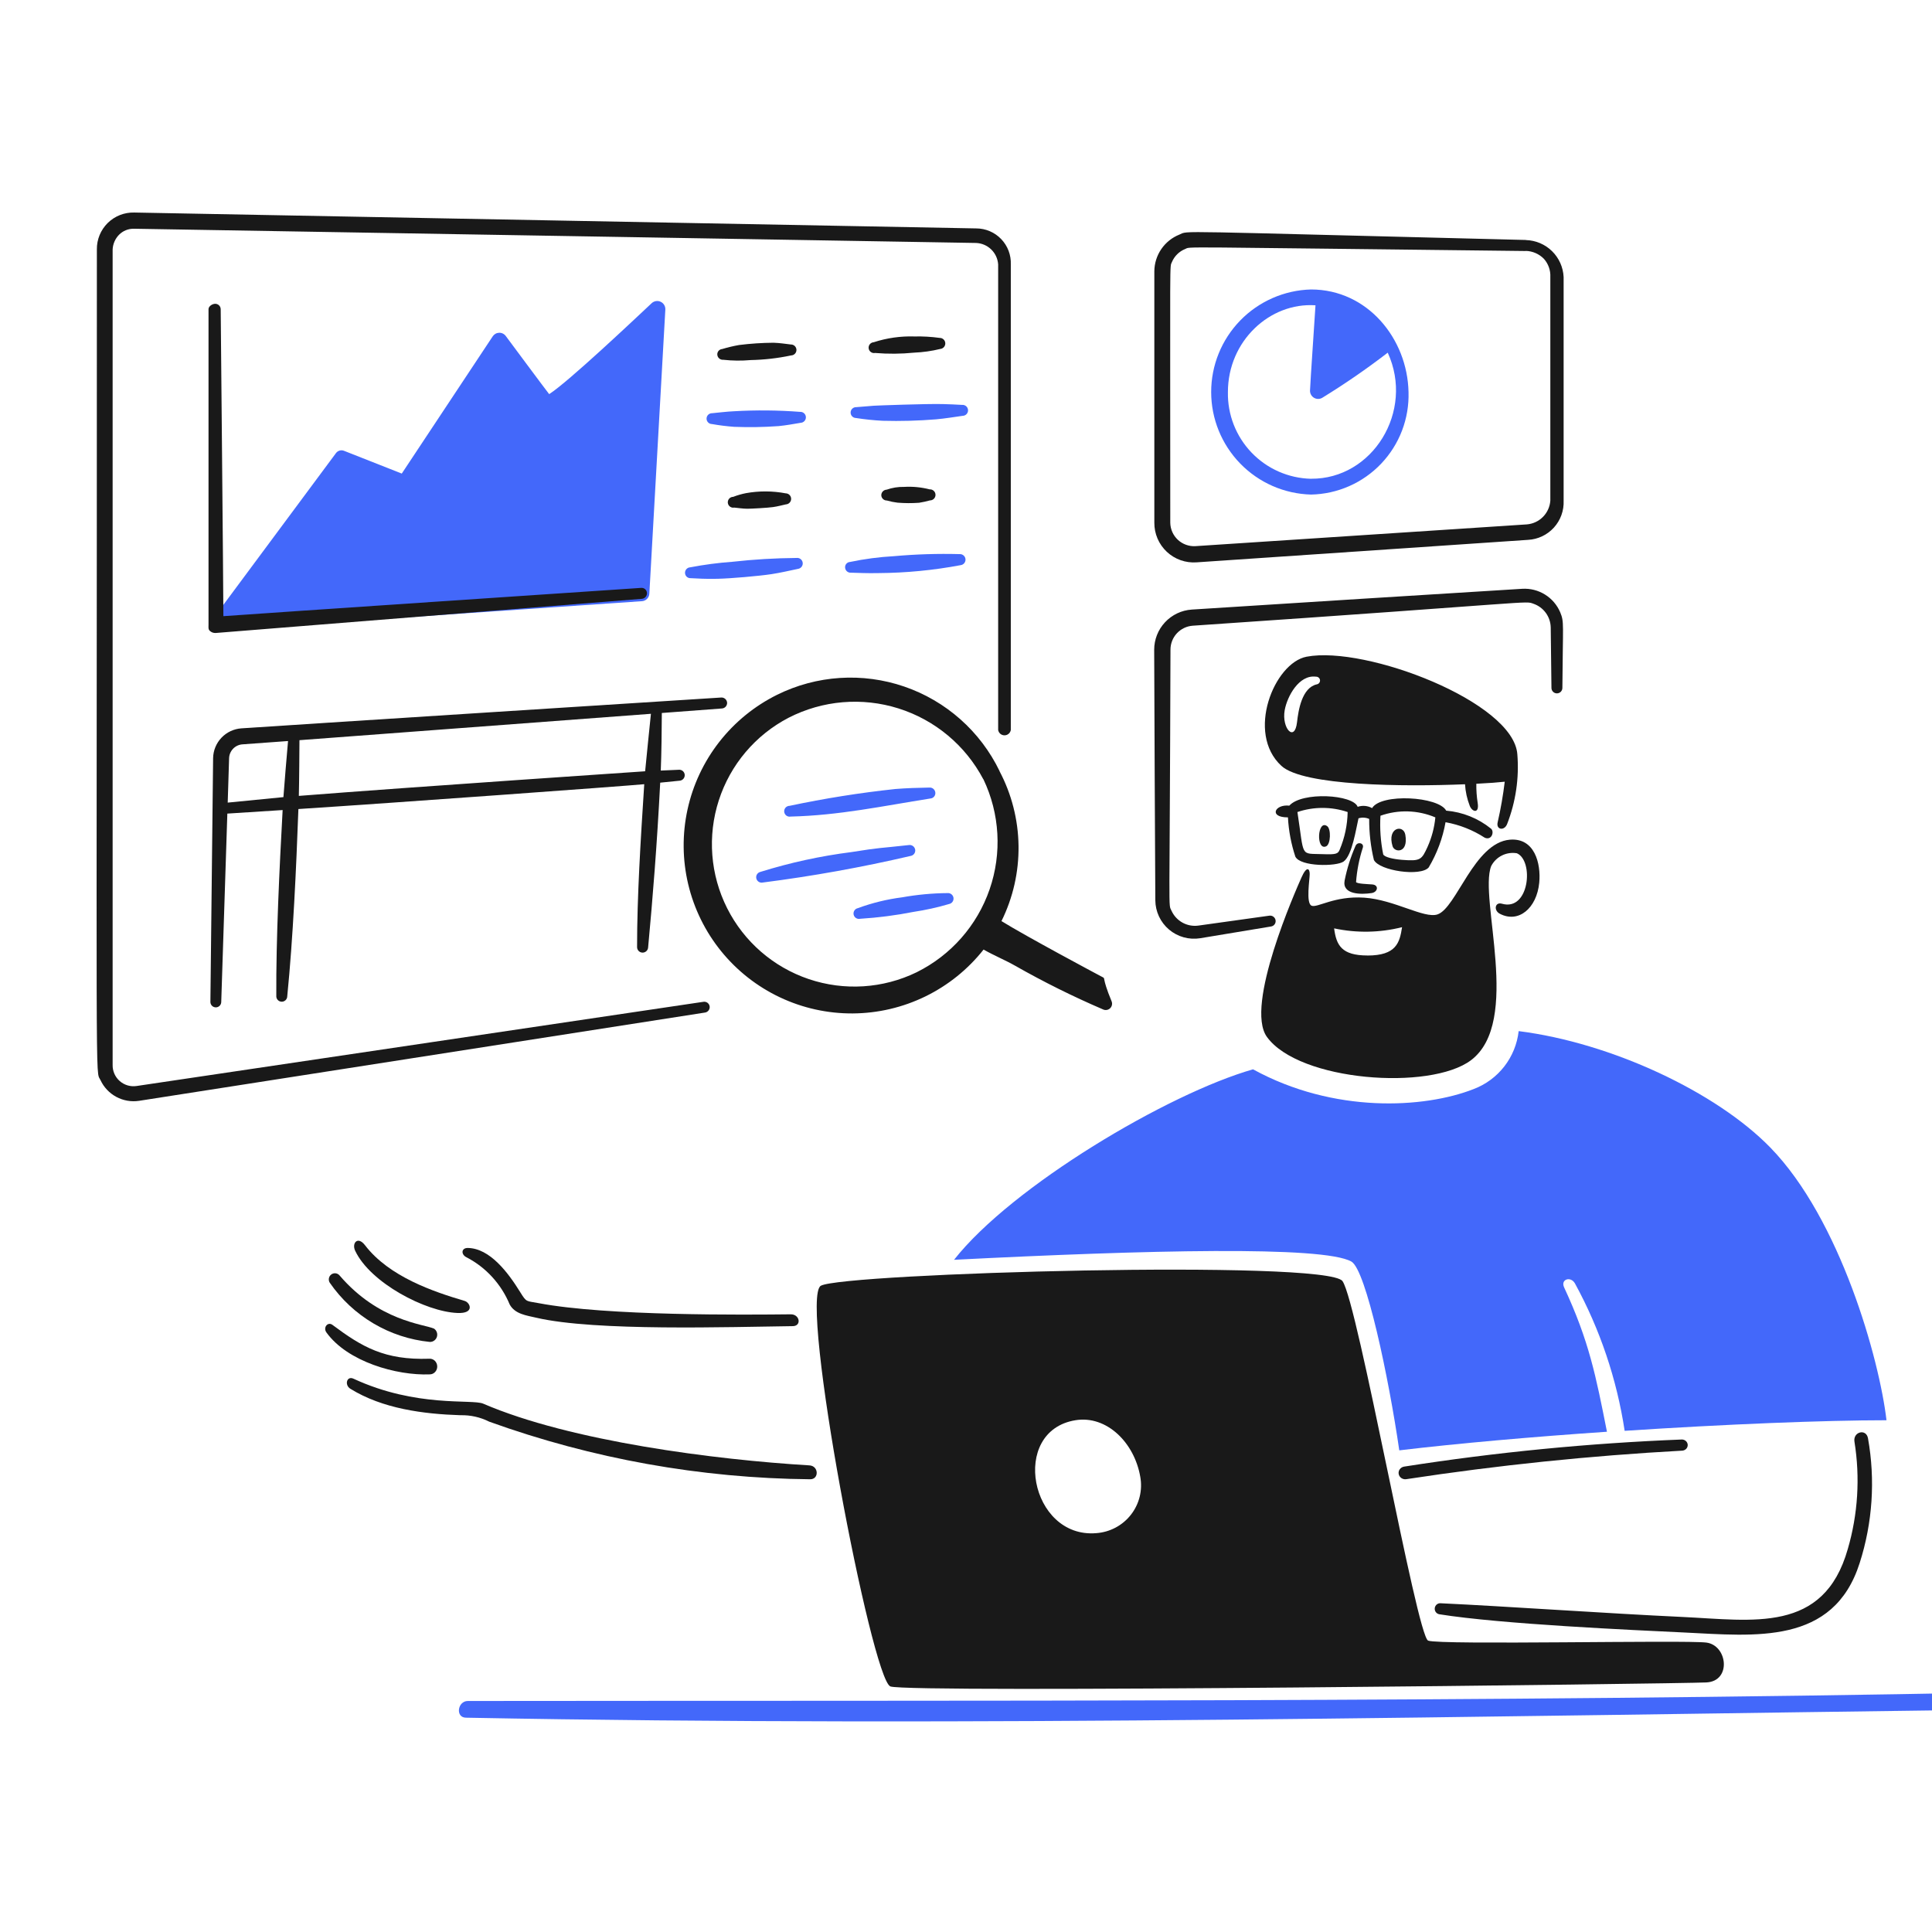
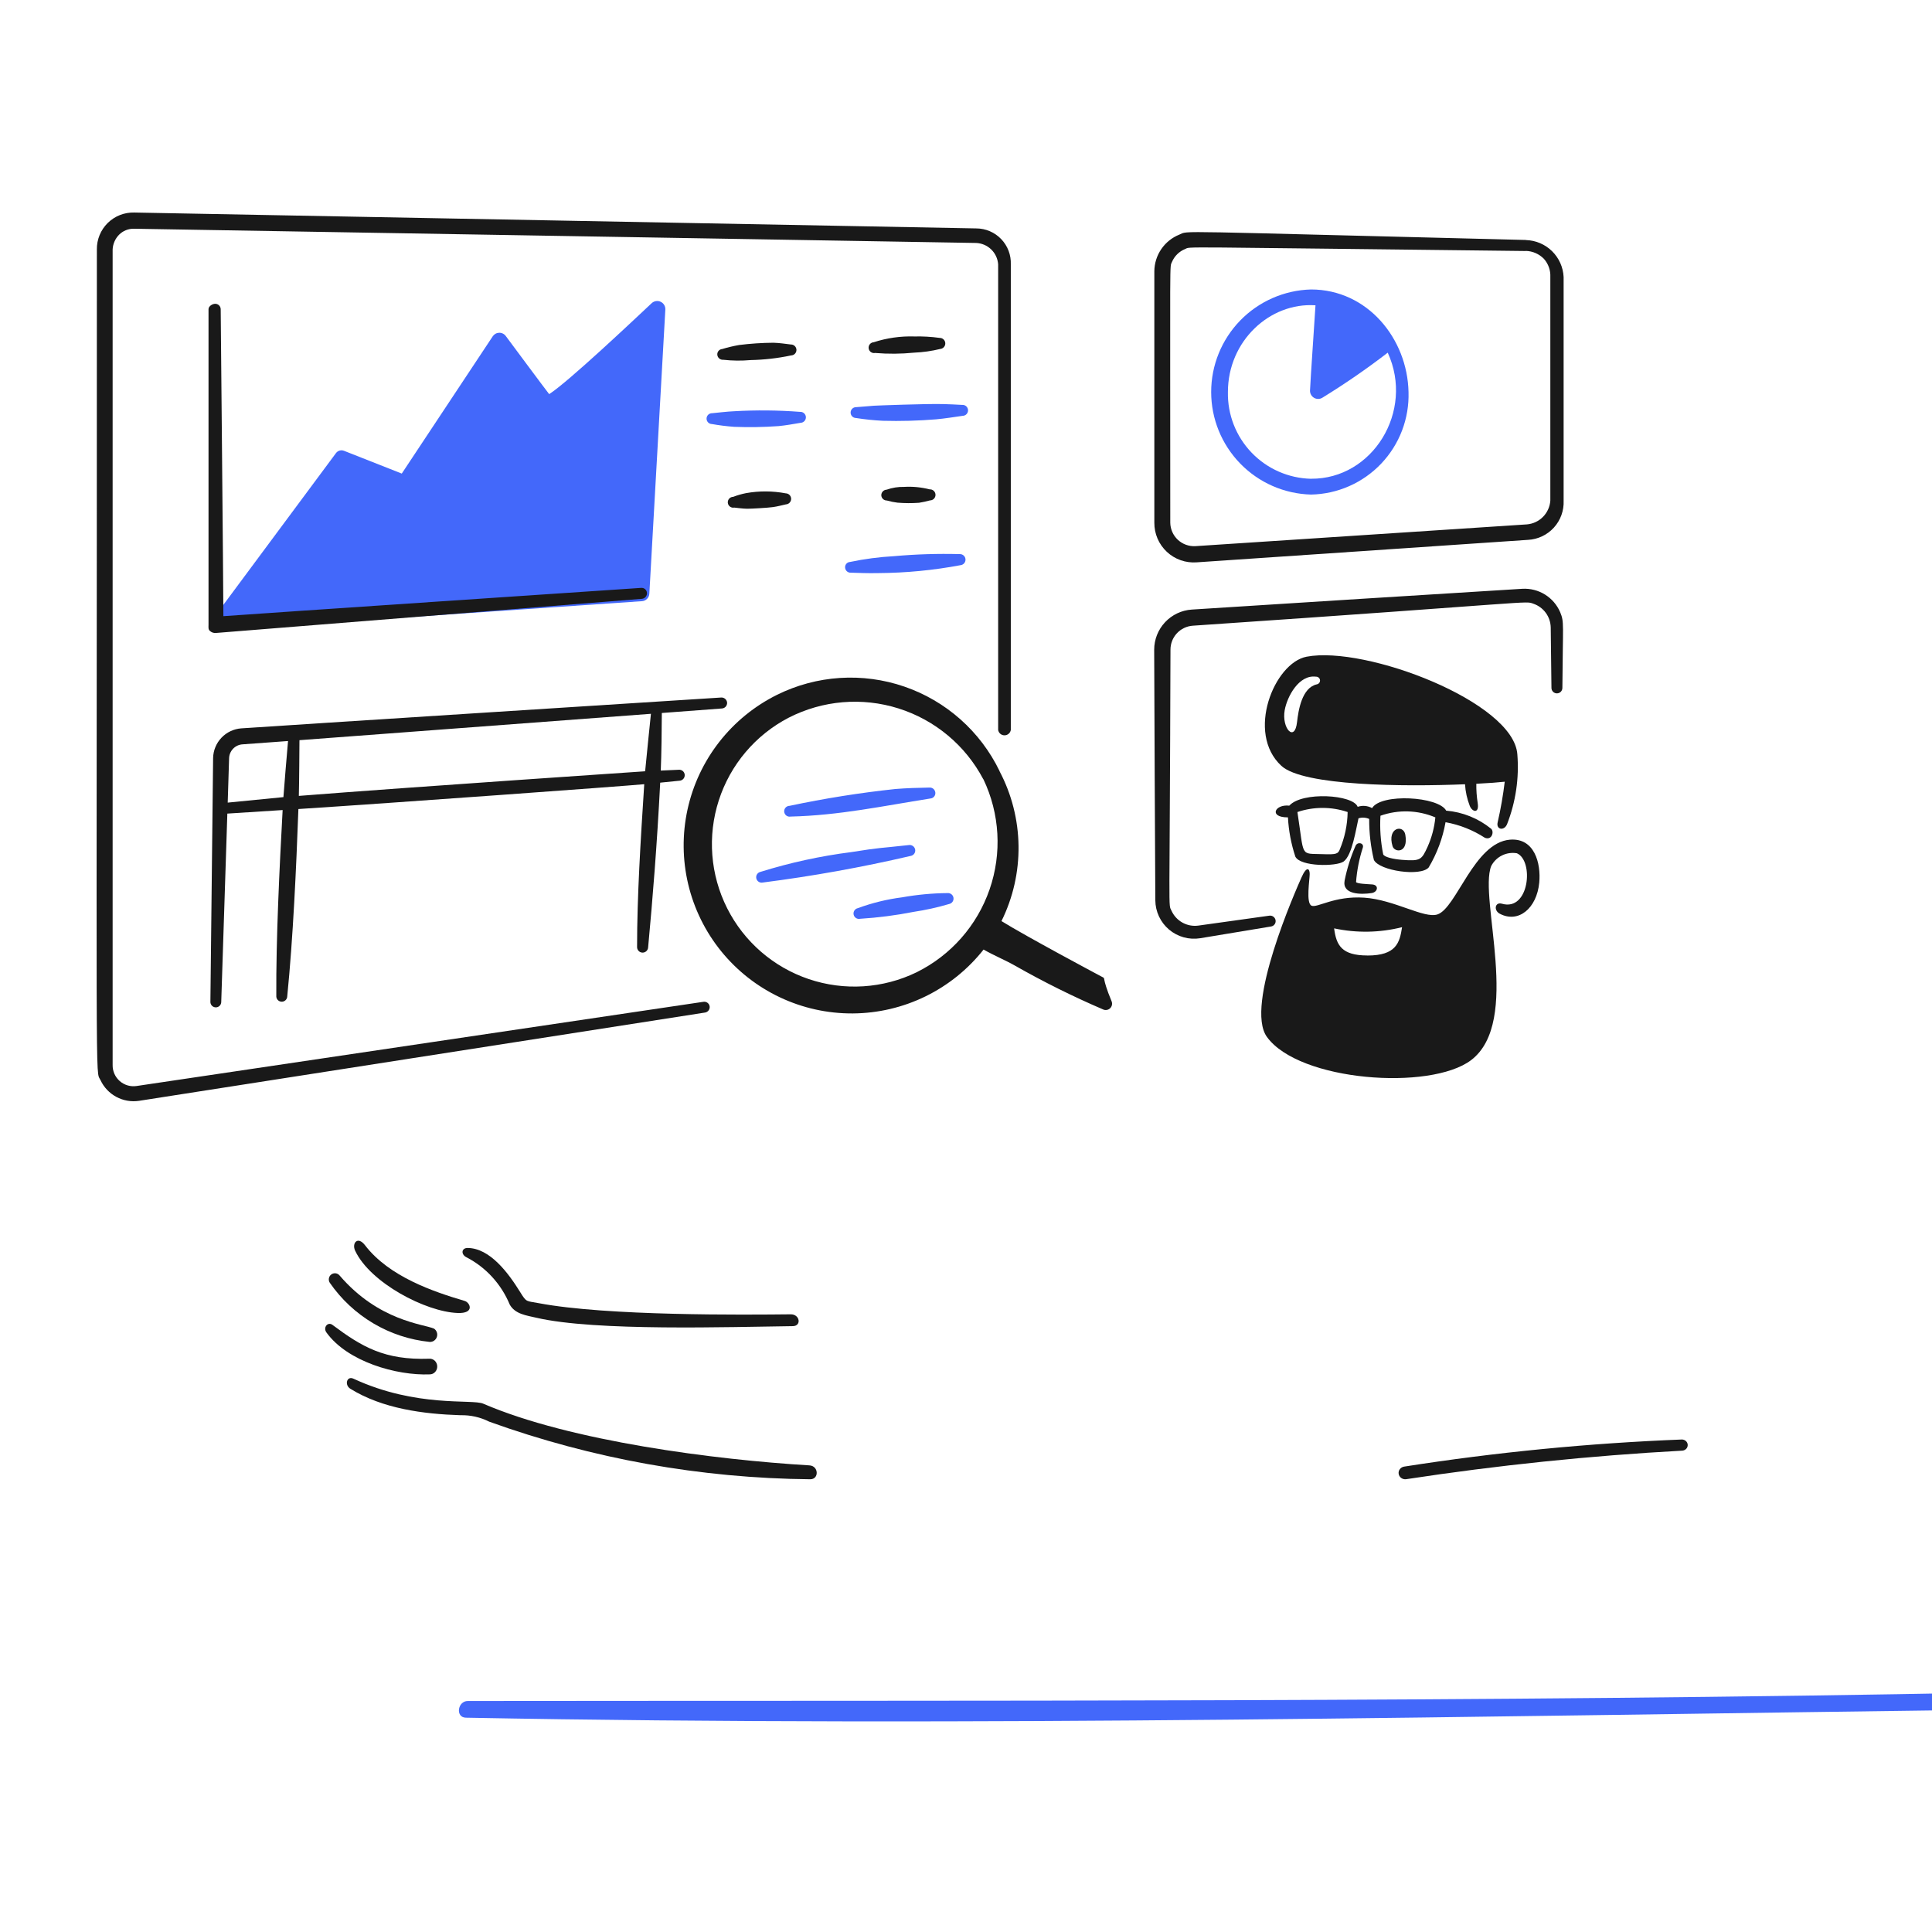
<svg xmlns="http://www.w3.org/2000/svg" width="500" height="500" viewBox="0 0 500 500" fill="none">
  <g clip-path="url(#clip0_825_19473)">
-     <path d="M246.907 326.034C296.729 323.507 342.374 322.363 349.733 326.487C353.524 328.618 359.421 356.621 362.131 375.35C377.434 373.524 396.665 371.844 415.878 370.535C413.025 356.125 411.265 347.097 404.792 333.175C403.811 331.065 406.497 330.213 407.59 332.14C414.076 344.01 418.432 356.924 420.46 370.297C446.472 368.59 472.137 367.558 488.222 367.558C486.395 351.821 476.277 315.557 458.14 296.962C444.158 282.628 417.035 269.872 393.03 266.852C392.656 270.178 391.373 273.336 389.321 275.981C387.269 278.625 384.528 280.654 381.399 281.843C368.574 286.881 345.166 288.205 324.285 276.738C302.255 283.021 261.885 306.988 246.907 326.034Z" fill="#4368FA" />
    <path d="M515.727 438.018C383.954 440.561 252.777 440.059 121.075 440.213C118.411 440.213 117.81 444.485 120.565 444.536C251.971 447.028 384.944 444.094 516.329 442.441C519.136 442.416 518.519 437.965 515.727 438.018Z" fill="#4368FA" />
    <path d="M338.149 169.953C329.771 171.548 322.382 189.705 331.625 198.206C337.284 203.412 363.346 203.632 379.146 202.965C379.259 204.883 379.674 206.773 380.375 208.564C381.005 210.158 382.89 210.663 382.421 207.788C382.165 206.151 382.048 204.495 382.071 202.838C385.268 202.681 387.794 202.489 389.425 202.306C388.999 205.847 388.386 209.363 387.588 212.84C387.146 214.745 389.302 215.101 390.033 213.283C392.275 207.535 393.182 201.358 392.687 195.214C391.734 181.669 353.453 167.035 338.149 169.953ZM340.787 177.107C336.933 177.981 336.022 183.79 335.672 186.896C335.069 192.211 331.654 188.491 332.474 183.816C333.1 180.293 336.135 174.553 340.562 175.124C340.819 175.111 341.071 175.195 341.267 175.359C341.463 175.524 341.588 175.757 341.617 176.01C341.646 176.263 341.576 176.518 341.421 176.722C341.267 176.926 341.04 177.063 340.787 177.107Z" fill="#191919" />
    <path d="M369.745 224.492C371.893 220.882 373.37 216.918 374.105 212.789C377.725 213.44 381.176 214.804 384.256 216.801C386.088 217.584 386.783 215.196 385.872 214.455C382.565 211.781 378.523 210.156 374.272 209.794C372.311 206.107 357.399 205.248 355.098 209.139C354.535 208.825 353.911 208.634 353.268 208.576C352.625 208.518 351.977 208.596 351.366 208.805C350.194 205.612 336.969 204.812 333.673 208.5C329.877 208.085 328.3 211.565 333.318 211.533C333.503 214.989 334.148 218.405 335.234 221.694C336.532 224.331 345.872 224.291 347.731 222.957C349.943 221.371 350.948 214.447 351.576 211.781C352.487 211.497 353.472 211.554 354.343 211.942C354.324 215.516 354.733 219.08 355.564 222.558C356.992 225.377 367.673 226.92 369.745 224.492ZM346.71 219.892C346.27 220.943 345.874 221.194 342.334 221.055C336.352 220.823 337.605 222.109 335.772 210.153C339.986 208.733 344.555 208.733 348.768 210.153C348.711 213.499 348.012 216.805 346.71 219.892ZM357.97 221.103C357.303 217.816 357.064 214.458 357.262 211.11C361.882 209.473 366.956 209.627 371.467 211.541C371.215 214.17 370.535 216.742 369.454 219.157C367.924 222.481 367.671 222.917 362.845 222.526C360.527 222.339 358.296 221.828 357.97 221.106V221.103Z" fill="#191919" />
    <path d="M360.397 219.008C360.914 220.688 364.542 220.885 363.696 216.03C363.213 213.268 358.897 214.135 360.397 219.008Z" fill="#191919" />
    <path d="M390.752 217.31C381.496 218.085 376.928 235.029 372.011 236.652C368.574 237.788 360.867 232.847 353.078 232.316C345.289 231.784 340.853 235.072 339.4 234.378C337.946 233.684 338.949 227.61 338.949 226.192C338.949 224.775 338.176 224 336.804 227.126C335.431 230.253 322.048 260.265 327.87 268.34C336.19 279.879 370.147 282.322 380.688 274.385C393.904 264.433 382.658 232.472 385.913 224.146C386.525 222.956 387.501 221.992 388.7 221.394C389.898 220.797 391.256 220.598 392.575 220.825C397.027 222.753 395.804 235.944 388.688 233.879C386.899 233.363 386.494 235.609 388.147 236.476C392.98 239.017 397.724 235.056 398.357 228.417C398.829 223.39 397.122 216.778 390.752 217.31ZM353.899 247.278C347.191 247.278 345.835 244.619 345.27 240.259C351.077 241.506 357.093 241.401 362.852 239.953C362.239 243.938 361.388 247.289 353.899 247.289V247.278Z" fill="#191919" />
    <path d="M350.8 218.936C349.54 221.811 348.597 224.812 347.986 227.887C347.31 231.535 352.21 231.546 354.972 231.125C356.615 230.876 356.916 229.02 355.117 228.89C353.794 228.792 351.194 228.727 350.947 228.274C351.174 225.248 351.761 222.259 352.698 219.37C353.079 218.176 351.32 217.71 350.8 218.936Z" fill="#191919" />
-     <path d="M343.212 219.026C344.405 218.47 344.499 214.545 343.48 213.813C340.907 211.946 340.548 220.253 343.212 219.026Z" fill="#191919" />
    <path d="M209.485 379.239C185.24 377.79 147.686 373.026 125.062 363.271C122.153 362.014 107.781 364.372 91.464 356.799C89.757 356.01 89.079 358.424 90.675 359.413C99.013 364.572 109.546 365.947 119.164 366.258C121.749 366.191 124.31 366.766 126.621 367.931C153.278 377.532 181.351 382.569 209.669 382.833C211.995 382.866 211.922 379.387 209.485 379.239Z" fill="#191919" />
-     <path d="M483.434 372.224C482.964 369.627 479.501 370.543 479.935 373.125C481.425 382.395 480.834 391.885 478.205 400.892C471.978 422.837 453.654 419.316 435.312 418.462C416.061 417.567 389.548 415.701 372.914 414.926C372.547 414.877 372.175 414.975 371.878 415.199C371.581 415.422 371.382 415.755 371.323 416.125C371.265 416.495 371.352 416.873 371.565 417.179C371.778 417.486 372.102 417.696 372.466 417.765C388.468 420.335 422.65 421.856 435.968 422.494C454.182 423.37 474.501 425.826 481.283 404.501C484.62 394.086 485.359 382.998 483.434 372.224Z" fill="#191919" />
    <path d="M363.969 382.807C387.638 379.197 411.482 376.733 435.409 375.424C435.796 375.39 436.154 375.215 436.409 374.934C436.664 374.653 436.796 374.288 436.777 373.916C436.758 373.544 436.59 373.194 436.307 372.938C436.025 372.683 435.651 372.542 435.262 372.544C411.171 373.493 387.162 375.836 363.366 379.56C362.917 379.638 362.519 379.884 362.259 380.243C361.999 380.603 361.898 381.047 361.98 381.477C362.061 381.908 362.317 382.29 362.692 382.539C363.067 382.788 363.53 382.885 363.979 382.807H363.969Z" fill="#191919" />
    <path d="M111.24 355.685C111.499 355.683 111.755 355.626 111.993 355.518C112.231 355.409 112.445 355.252 112.624 355.054C112.802 354.857 112.941 354.624 113.032 354.369C113.123 354.113 113.164 353.842 113.153 353.57C113.141 353.297 113.078 353.03 112.966 352.785C112.855 352.539 112.697 352.319 112.503 352.139C112.308 351.959 112.082 351.821 111.836 351.735C111.59 351.649 111.33 351.616 111.072 351.638C99.507 352.027 93.671 348.576 86.038 342.878C84.829 341.977 83.546 343.566 84.481 344.843C89.914 352.391 102.591 356.039 111.24 355.685Z" fill="#191919" />
    <path d="M131.924 337.631C133.308 340.094 136.211 340.427 138.795 341.027C154.057 344.586 188.982 343.398 205.182 343.204C207.484 343.175 207.019 340.122 204.652 340.144C192.825 340.267 157.128 340.612 139.416 337.258C136.146 336.629 136.315 337.126 134.646 334.431C131.492 329.323 126.79 323.076 121.086 322.972C119.383 322.941 119.249 324.625 120.7 325.372C125.739 327.965 129.717 332.31 131.924 337.631Z" fill="#191919" />
    <path d="M120.265 336.682C112.177 334.289 100.747 330.449 94.46 322.261C92.581 319.805 90.984 321.715 91.917 323.695C95.832 332.006 110.166 339.483 118.395 339.798C122.946 339.991 121.68 337.099 120.265 336.682Z" fill="#191919" />
    <path d="M87.892 330.1C87.636 329.786 87.27 329.582 86.87 329.531C86.469 329.481 86.065 329.587 85.74 329.827C85.414 330.068 85.192 330.425 85.12 330.825C85.048 331.225 85.13 331.638 85.351 331.979C88.312 336.261 92.159 339.847 96.625 342.49C101.091 345.133 106.072 346.77 111.226 347.289C111.631 347.303 112.031 347.184 112.363 346.948C112.695 346.712 112.942 346.374 113.066 345.984C113.19 345.594 113.184 345.174 113.049 344.788C112.914 344.402 112.658 344.07 112.319 343.844C109.594 342.661 98.012 341.9 87.892 330.1Z" fill="#191919" />
-     <path d="M441.609 425.098C436.127 424.39 372.54 425.788 369.595 424.59C366.651 423.392 351.42 337.217 347.441 331.555C343.462 325.893 218.127 329.485 212.428 332.754C206.729 336.022 225.55 434.455 230.426 436.446C234.775 438.219 435.074 435.756 441.618 435.413C448.162 435.069 447.09 425.807 441.609 425.098ZM283.698 396.779C266.598 398.193 261.238 370.323 278.326 367.553C286.437 366.236 293.584 373.382 295.099 382.183C295.414 383.898 295.362 385.66 294.945 387.353C294.529 389.047 293.757 390.634 292.681 392.011C291.605 393.389 290.249 394.525 288.701 395.347C287.153 396.168 285.449 396.656 283.698 396.779Z" fill="#191919" />
    <path d="M168.636 78.48C164.282 82.558 147.123 98.791 142.126 102.001C141.424 101.148 130.902 86.971 130.902 86.971C130.707 86.7 130.448 86.481 130.149 86.332C129.85 86.184 129.52 86.111 129.186 86.118C128.852 86.126 128.525 86.215 128.234 86.377C127.942 86.54 127.694 86.77 127.511 87.05L103.976 122.56L89.076 116.686C88.707 116.528 88.294 116.5 87.906 116.606C87.519 116.713 87.178 116.948 86.942 117.273L54.584 160.871C54.421 161.088 54.324 161.347 54.304 161.618C54.284 161.889 54.342 162.16 54.471 162.398C54.6 162.637 54.795 162.834 55.033 162.965C55.27 163.096 55.541 163.157 55.811 163.139L166.152 155.586C166.648 155.551 167.114 155.337 167.463 154.983C167.812 154.629 168.02 154.16 168.049 153.664L172.187 80.138C172.214 79.715 172.113 79.295 171.898 78.93C171.682 78.566 171.361 78.276 170.977 78.097C170.594 77.918 170.165 77.858 169.747 77.927C169.329 77.995 168.942 78.188 168.636 78.48Z" fill="#4368FA" />
    <path d="M182.06 259.265L35.384 281.051C34.604 281.174 33.807 281.125 33.048 280.906C32.29 280.687 31.588 280.305 30.994 279.785C30.399 279.266 29.926 278.622 29.608 277.9C29.289 277.178 29.133 276.394 29.15 275.605V64.534C29.225 63.109 29.819 61.761 30.819 60.744C31.322 60.239 31.922 59.842 32.583 59.576C33.244 59.31 33.952 59.181 34.664 59.196C57.995 59.596 240.848 62.692 252.621 62.879C254.089 62.939 255.483 63.539 256.535 64.564C257.587 65.589 258.223 66.966 258.322 68.432V188.919C258.388 189.306 258.588 189.657 258.887 189.91C259.187 190.163 259.567 190.301 259.959 190.301C260.351 190.301 260.73 190.163 261.03 189.91C261.33 189.657 261.53 189.306 261.596 188.919V68.432C261.643 67.228 261.447 66.028 261.02 64.901C260.593 63.775 259.943 62.746 259.109 61.877C258.276 61.007 257.276 60.314 256.169 59.84C255.062 59.365 253.87 59.118 252.666 59.114C240.918 58.88 58.068 55.431 34.734 55.003C33.467 54.97 32.207 55.194 31.028 55.659C29.849 56.125 28.777 56.824 27.875 57.713C26.972 58.603 26.259 59.666 25.777 60.838C25.295 62.01 25.054 63.267 25.07 64.534C25.07 290.463 24.62 276.503 26.005 279.529C26.865 281.379 28.3 282.901 30.096 283.868C31.892 284.836 33.953 285.196 35.971 284.895L182.488 262.043C182.852 261.979 183.177 261.776 183.395 261.477C183.613 261.179 183.707 260.808 183.657 260.441C183.601 260.074 183.401 259.743 183.102 259.523C182.802 259.302 182.428 259.209 182.06 259.265ZM328.523 236.974L310.102 239.546C308.689 239.732 307.254 239.459 306.009 238.766C304.764 238.074 303.775 237 303.187 235.702C302.299 233.674 302.72 239.272 302.918 168.124C302.918 166.554 303.512 165.041 304.583 163.892C305.654 162.743 307.12 162.042 308.687 161.932C398.479 155.829 394.504 155.415 396.842 156.246C398.134 156.686 399.258 157.515 400.06 158.619C400.863 159.722 401.305 161.047 401.327 162.412L401.514 178.029C401.514 178.405 401.663 178.764 401.928 179.03C402.193 179.295 402.553 179.444 402.929 179.444C403.304 179.444 403.664 179.295 403.929 179.03C404.194 178.764 404.343 178.405 404.343 178.029C404.458 161.224 404.848 161.041 403.782 158.46C402.972 156.558 401.593 154.952 399.835 153.864C398.077 152.776 396.025 152.257 393.961 152.38C385.899 152.862 319.42 157.027 308.421 157.758C305.786 157.936 303.318 159.106 301.514 161.034C299.71 162.962 298.705 165.503 298.702 168.143C298.73 177.141 298.936 226.318 298.997 232.992C299.007 234.436 299.329 235.862 299.942 237.171C300.554 238.479 301.443 239.64 302.546 240.573C303.649 241.506 304.941 242.189 306.334 242.575C307.726 242.962 309.185 243.043 310.612 242.813L328.951 239.773C329.318 239.715 329.648 239.514 329.867 239.214C330.086 238.914 330.177 238.538 330.12 238.171C330.063 237.802 329.864 237.47 329.566 237.247C329.267 237.023 328.893 236.925 328.523 236.974ZM394.92 62.105C301.153 59.799 307.845 59.631 305.215 60.716C303.322 61.475 301.698 62.778 300.546 64.46C299.394 66.142 298.766 68.128 298.742 70.167V135.282C298.731 136.69 299.012 138.085 299.566 139.379C300.121 140.673 300.937 141.838 301.964 142.801C302.991 143.764 304.206 144.504 305.533 144.974C306.86 145.445 308.27 145.635 309.674 145.534L395.453 139.714C398.016 139.58 400.423 138.439 402.148 136.539C403.873 134.639 404.777 132.134 404.664 129.57V71.689C404.544 69.161 403.473 66.772 401.666 64.999C399.86 63.226 397.45 62.202 394.92 62.13V62.105ZM394.892 64.934C396.658 64.987 398.335 65.724 399.568 66.989C400.714 68.279 401.309 69.966 401.224 71.689V129.57C401.111 131.145 400.441 132.628 399.334 133.753C398.227 134.879 396.754 135.573 395.182 135.71L309.365 141.343C308.537 141.389 307.707 141.266 306.927 140.983C306.147 140.7 305.432 140.262 304.825 139.696C304.218 139.13 303.732 138.448 303.395 137.689C303.058 136.931 302.878 136.112 302.865 135.282C302.865 64.176 302.675 69.395 303.307 67.791C303.625 67.04 304.088 66.358 304.67 65.785C305.251 65.213 305.94 64.761 306.697 64.455C308.421 63.776 301.649 63.917 394.878 64.962L394.892 64.934Z" fill="#191919" />
    <path d="M57.811 159.461C63.311 159.033 165.909 152.145 165.909 152.145C166.094 152.127 166.28 152.146 166.457 152.201C166.634 152.256 166.798 152.346 166.939 152.465C167.081 152.584 167.197 152.731 167.281 152.896C167.366 153.061 167.416 153.241 167.429 153.426C167.46 153.805 167.34 154.18 167.096 154.471C166.851 154.761 166.501 154.943 166.122 154.976L55.861 163.813C55.574 163.837 55.285 163.799 55.013 163.702C54.742 163.605 54.494 163.452 54.287 163.252C53.859 162.852 53.965 162.291 53.965 161.704V80.01C53.965 79.261 54.954 78.621 55.702 78.621C56.072 78.622 56.428 78.768 56.692 79.027C56.956 79.287 57.109 79.639 57.117 80.01C57.117 80.01 57.811 153.587 57.811 159.461Z" fill="#191919" />
    <path d="M339.295 74.914C332.378 75.098 325.806 77.975 320.979 82.932C316.152 87.889 313.45 94.535 313.45 101.454C313.45 108.373 316.152 115.019 320.979 119.976C325.806 124.934 332.378 127.81 339.295 127.994C342.7 127.927 346.057 127.185 349.173 125.812C352.289 124.438 355.102 122.46 357.449 119.993C359.795 117.525 361.629 114.616 362.844 111.435C364.058 108.253 364.63 104.862 364.525 101.459C364.233 87.639 353.907 74.914 339.295 74.914ZM339.295 123.907C333.468 123.774 327.932 121.337 323.899 117.129C319.867 112.921 317.667 107.286 317.782 101.459C317.782 88.275 328.609 78.211 340.448 79.011C340.24 82.619 339.162 97.89 339.028 101.12C339.025 101.49 339.12 101.854 339.303 102.176C339.486 102.498 339.751 102.765 340.07 102.952C340.39 103.139 340.753 103.238 341.123 103.24C341.493 103.242 341.857 103.146 342.178 102.962C348.036 99.367 353.699 95.464 359.145 91.271C366.111 106.453 355.195 124.035 339.295 123.895V123.907Z" fill="#4368FA" />
    <path d="M188.174 181.85C188.145 181.473 187.969 181.123 187.685 180.874C187.4 180.625 187.03 180.497 186.652 180.518C186.652 180.518 70.784 187.911 62.438 188.498C60.484 188.642 58.653 189.51 57.306 190.933C55.958 192.355 55.19 194.23 55.152 196.189C55.072 201.848 54.45 259.275 54.45 259.275C54.443 259.647 54.584 260.006 54.842 260.275C55.1 260.543 55.455 260.697 55.827 260.705C56.199 260.712 56.558 260.571 56.827 260.313C57.095 260.055 57.249 259.701 57.256 259.328C57.256 259.328 58.234 229.321 58.835 210.558L73.145 209.641C72.348 224.09 71.413 243.292 71.508 257.71C71.493 257.9 71.516 258.09 71.576 258.271C71.636 258.451 71.732 258.617 71.857 258.76C71.983 258.903 72.136 259.018 72.307 259.101C72.478 259.183 72.665 259.23 72.854 259.239C73.044 259.248 73.234 259.219 73.412 259.153C73.59 259.087 73.754 258.986 73.892 258.856C74.03 258.726 74.141 258.569 74.218 258.395C74.294 258.221 74.335 258.034 74.338 257.844C75.837 242.906 76.676 224.494 77.226 209.377C101.355 207.825 161.541 203.445 166.73 202.949C165.778 217.575 164.875 232.178 164.875 245.039C164.858 245.416 164.989 245.784 165.242 246.064C165.495 246.345 165.848 246.514 166.224 246.535C166.601 246.556 166.971 246.428 167.253 246.178C167.536 245.928 167.708 245.577 167.733 245.2C168.914 232.48 170.022 218.896 170.859 202.552C174.065 202.236 175.896 202.044 175.896 202.044C176.27 202.014 176.617 201.838 176.862 201.553C177.107 201.269 177.23 200.899 177.203 200.524C177.191 200.338 177.142 200.155 177.059 199.988C176.976 199.821 176.86 199.672 176.719 199.55C176.577 199.428 176.413 199.335 176.235 199.278C176.057 199.22 175.869 199.199 175.683 199.215C175.683 199.215 173.988 199.283 171.007 199.421C171.182 195.445 171.268 188.519 171.28 184.521L186.832 183.352C187.209 183.329 187.561 183.159 187.813 182.878C188.064 182.596 188.194 182.227 188.174 181.85ZM58.931 207.715C59.115 201.939 59.251 197.627 59.288 196.268C59.307 195.338 59.675 194.449 60.318 193.777C60.961 193.105 61.833 192.698 62.761 192.637C64.126 192.546 68.373 192.233 74.544 191.777C74.233 195.375 73.555 203.3 73.349 206.295C72.961 206.328 61.035 207.497 58.931 207.715ZM166.961 199.605C167.207 199.605 106.934 203.641 77.34 205.977C77.42 203.251 77.502 193.004 77.499 191.557C100.438 189.852 143.798 186.59 168.46 184.731C168.289 186.389 167.195 197.024 166.961 199.605Z" fill="#191919" />
    <path d="M187.164 93.106C189.523 93.37 191.902 93.397 194.265 93.186C197.784 93.115 201.289 92.713 204.732 91.984C205.107 91.977 205.464 91.821 205.724 91.55C205.985 91.28 206.127 90.917 206.12 90.542C206.112 90.167 205.957 89.81 205.686 89.55C205.416 89.289 205.053 89.147 204.678 89.154C203.181 88.967 201.715 88.754 200.193 88.701C197.211 88.72 194.233 88.916 191.275 89.288C189.797 89.55 188.335 89.898 186.897 90.331C186.714 90.344 186.535 90.395 186.372 90.48C186.208 90.565 186.063 90.681 185.946 90.823C185.829 90.965 185.742 91.129 185.689 91.306C185.637 91.482 185.621 91.668 185.642 91.85C185.684 92.216 185.866 92.551 186.15 92.785C186.434 93.019 186.797 93.134 187.164 93.106Z" fill="#191919" />
    <path d="M226.478 91.348C229.838 91.628 233.216 91.6 236.57 91.266C238.857 91.171 241.128 90.849 243.351 90.305C243.719 90.269 244.058 90.092 244.298 89.812C244.539 89.531 244.661 89.169 244.64 88.8C244.619 88.431 244.457 88.085 244.187 87.834C243.916 87.582 243.559 87.444 243.19 87.45C241.021 87.15 238.832 87.025 236.643 87.076C233.075 86.962 229.515 87.467 226.12 88.57C225.928 88.581 225.74 88.631 225.568 88.717C225.397 88.803 225.244 88.924 225.121 89.072C224.998 89.219 224.906 89.391 224.852 89.575C224.798 89.76 224.782 89.953 224.806 90.144C224.829 90.335 224.892 90.519 224.99 90.685C225.088 90.85 225.219 90.994 225.375 91.107C225.53 91.22 225.708 91.299 225.895 91.341C226.083 91.382 226.278 91.385 226.466 91.348H226.478Z" fill="#191919" />
    <path d="M184.23 109.741C186.13 110.078 188.046 110.318 189.97 110.461C193.815 110.614 197.665 110.551 201.503 110.274C203.425 110.09 205.321 109.741 207.218 109.421C207.404 109.412 207.587 109.365 207.756 109.285C207.925 109.205 208.076 109.092 208.201 108.953C208.326 108.814 208.423 108.651 208.485 108.475C208.547 108.298 208.573 108.112 208.562 107.925C208.552 107.738 208.504 107.555 208.423 107.387C208.341 107.219 208.227 107.069 208.087 106.945C207.947 106.821 207.784 106.726 207.607 106.665C207.43 106.604 207.243 106.579 207.056 106.591C201.376 106.155 195.674 106.101 189.987 106.43C188.436 106.475 184.957 106.884 184.3 106.938C183.928 106.927 183.567 107.065 183.296 107.32C183.025 107.576 182.868 107.929 182.857 108.301C182.846 108.673 182.984 109.034 183.24 109.304C183.495 109.575 183.848 109.733 184.22 109.744L184.23 109.741Z" fill="#4368FA" />
    <path d="M221.501 108.177C223.801 108.537 226.118 108.777 228.443 108.897C233.056 109.022 237.672 108.897 242.272 108.523C244.594 108.31 246.864 107.936 249.132 107.616C249.322 107.613 249.51 107.572 249.684 107.495C249.858 107.419 250.014 107.308 250.145 107.17C250.275 107.031 250.376 106.868 250.442 106.69C250.508 106.512 250.537 106.322 250.528 106.132C250.519 105.942 250.472 105.756 250.39 105.585C250.307 105.414 250.191 105.261 250.049 105.135C249.906 105.01 249.74 104.914 249.559 104.854C249.379 104.794 249.189 104.771 248.999 104.786C247.344 104.707 245.688 104.599 244.033 104.573C239.676 104.466 226.729 104.957 226.172 104.999C224.65 105.107 223.133 105.268 221.58 105.373C221.208 105.363 220.847 105.5 220.576 105.756C220.306 106.012 220.148 106.364 220.137 106.736C220.127 107.109 220.264 107.47 220.52 107.74C220.776 108.011 221.128 108.169 221.501 108.179V108.177Z" fill="#4368FA" />
    <path d="M190.045 131.366C190.859 131.443 192.323 131.661 193.41 131.661C194.497 131.661 198.72 131.427 200.058 131.233C201.203 131.074 202.272 130.779 203.394 130.531C203.764 130.511 204.111 130.348 204.363 130.077C204.615 129.806 204.752 129.448 204.745 129.078C204.738 128.708 204.588 128.355 204.326 128.093C204.064 127.832 203.711 127.682 203.341 127.676C199.955 127.034 196.481 127.016 193.089 127.622C191.95 127.844 190.833 128.165 189.75 128.583C189.554 128.584 189.36 128.626 189.181 128.706C189.001 128.786 188.841 128.903 188.71 129.05C188.579 129.196 188.48 129.368 188.42 129.555C188.359 129.742 188.339 129.939 188.359 130.134C188.38 130.33 188.442 130.518 188.54 130.689C188.638 130.859 188.771 131.006 188.93 131.121C189.089 131.237 189.27 131.318 189.462 131.359C189.654 131.399 189.853 131.4 190.045 131.359V131.366Z" fill="#191919" />
-     <path d="M178.745 149.63C180.615 149.715 182.287 149.864 185.738 149.79C189.131 149.712 196.345 149.088 199.649 148.59C201.945 148.242 204.214 147.708 206.51 147.227C206.885 147.177 207.225 146.98 207.455 146.68C207.686 146.38 207.787 146 207.737 145.625C207.688 145.25 207.491 144.91 207.191 144.679C206.89 144.449 206.511 144.348 206.136 144.397C200.605 144.443 195.08 144.772 189.583 145.384C185.894 145.651 182.225 146.133 178.593 146.827C178.409 146.839 178.229 146.887 178.064 146.969C177.898 147.051 177.751 147.164 177.629 147.303C177.508 147.442 177.415 147.603 177.356 147.778C177.297 147.952 177.273 148.137 177.285 148.321C177.295 148.503 177.34 148.681 177.419 148.845C177.497 149.01 177.608 149.157 177.743 149.279C177.879 149.4 178.037 149.494 178.209 149.554C178.381 149.615 178.563 149.641 178.745 149.63Z" fill="#4368FA" />
    <path d="M229.519 129.53C230.42 129.788 231.339 129.975 232.269 130.089C234.125 130.241 235.99 130.25 237.848 130.117C238.802 129.966 239.747 129.761 240.677 129.502C240.869 129.503 241.058 129.465 241.234 129.39C241.41 129.316 241.57 129.207 241.703 129.07C241.836 128.934 241.941 128.771 242.01 128.593C242.08 128.415 242.113 128.225 242.108 128.034C242.102 127.843 242.059 127.655 241.979 127.481C241.9 127.307 241.787 127.151 241.646 127.021C241.505 126.892 241.34 126.792 241.16 126.728C240.98 126.664 240.789 126.636 240.598 126.647C238.437 126.092 236.203 125.876 233.976 126.007C232.441 125.971 230.913 126.215 229.465 126.727C229.092 126.741 228.739 126.898 228.48 127.167C228.221 127.436 228.077 127.794 228.076 128.167C228.091 128.538 228.25 128.888 228.52 129.143C228.789 129.398 229.148 129.537 229.519 129.53Z" fill="#191919" />
    <path d="M220.209 148.209C222.248 148.255 224.264 148.384 227.338 148.316C234.479 148.27 241.6 147.582 248.617 146.261C248.987 146.214 249.325 146.026 249.558 145.735C249.791 145.444 249.902 145.073 249.867 144.702C249.833 144.33 249.654 143.987 249.371 143.745C249.087 143.503 248.721 143.38 248.348 143.403C242.674 143.253 236.995 143.432 231.342 143.939C227.527 144.148 223.735 144.648 219.996 145.433C219.812 145.442 219.631 145.488 219.466 145.569C219.3 145.649 219.153 145.763 219.033 145.903C218.913 146.043 218.822 146.206 218.768 146.382C218.713 146.559 218.695 146.744 218.715 146.927C218.746 147.294 218.92 147.634 219.199 147.874C219.479 148.114 219.842 148.234 220.209 148.209Z" fill="#4368FA" />
    <path d="M204.632 211.327C217.144 211.028 228.417 208.608 240.78 206.651C240.965 206.637 241.145 206.587 241.311 206.503C241.476 206.419 241.623 206.303 241.742 206.161C241.862 206.02 241.952 205.856 242.007 205.679C242.062 205.502 242.082 205.315 242.064 205.131C242.033 204.756 241.856 204.409 241.571 204.163C241.286 203.918 240.916 203.795 240.541 203.821C237.576 203.875 234.642 203.955 231.705 204.195C222.517 205.177 213.386 206.629 204.346 208.547C204.15 208.547 203.956 208.589 203.776 208.669C203.597 208.749 203.436 208.866 203.305 209.012C203.174 209.158 203.074 209.33 203.014 209.517C202.953 209.704 202.932 209.902 202.953 210.097C202.974 210.292 203.035 210.481 203.133 210.651C203.231 210.822 203.364 210.969 203.523 211.085C203.682 211.2 203.864 211.281 204.056 211.322C204.248 211.363 204.447 211.363 204.639 211.323L204.632 211.327Z" fill="#4368FA" />
    <path d="M287.695 259.174C284.889 252.393 286.323 253.391 285.186 252.795C283.769 252.049 265.605 242.357 259.179 238.382C262.172 232.329 263.686 225.653 263.596 218.902C263.506 212.15 261.814 205.517 258.66 199.547H258.686C256.221 194.452 252.77 189.896 248.534 186.142C244.298 182.389 239.36 179.511 234.006 177.677C228.652 175.843 222.987 175.087 217.339 175.455C211.691 175.822 206.172 177.305 201.1 179.818C195.258 182.715 190.142 186.889 186.13 192.03C182.119 197.172 179.315 203.15 177.926 209.521C176.538 215.893 176.599 222.495 178.107 228.84C179.615 235.184 182.53 241.109 186.637 246.174C190.744 251.24 195.937 255.317 201.833 258.104C207.728 260.891 214.175 262.317 220.696 262.276C227.217 262.234 233.646 260.727 239.506 257.866C245.366 255.004 250.507 250.862 254.549 245.745C257.213 247.272 260.131 248.46 262.68 249.909C270.071 254.114 277.692 257.902 285.507 261.255C285.802 261.385 286.129 261.425 286.447 261.369C286.765 261.314 287.06 261.165 287.294 260.943C287.527 260.721 287.69 260.434 287.762 260.119C287.833 259.804 287.81 259.476 287.695 259.174ZM237.248 251.609C228.533 255.851 218.498 256.491 209.314 253.389C200.131 250.288 192.538 243.695 188.18 235.037C183.821 226.38 183.047 216.354 186.025 207.13C189.002 197.906 195.493 190.225 204.091 185.751C212.89 181.235 223.115 180.371 232.547 183.348C241.979 186.325 249.855 192.902 254.468 201.651H254.496C258.758 210.574 259.338 220.817 256.111 230.164C252.884 239.512 246.108 247.214 237.248 251.607V251.609Z" fill="#191919" />
    <path d="M197.415 228.396C210.285 226.753 223.062 224.454 235.698 221.508C236.067 221.442 236.395 221.233 236.61 220.926C236.825 220.619 236.91 220.24 236.846 219.871C236.779 219.498 236.567 219.166 236.258 218.947C235.948 218.729 235.565 218.64 235.19 218.702C227.196 219.597 228.253 219.256 220.347 220.518C212.363 221.533 204.483 223.248 196.8 225.644C196.435 225.726 196.117 225.949 195.917 226.265C195.716 226.58 195.65 226.963 195.731 227.328C195.813 227.693 196.036 228.01 196.352 228.211C196.667 228.411 197.05 228.478 197.415 228.396Z" fill="#4368FA" />
    <path d="M222.587 237.78C227.24 237.49 231.87 236.893 236.444 235.991C239.539 235.527 242.599 234.85 245.601 233.964C245.964 233.898 246.288 233.693 246.505 233.393C246.721 233.094 246.813 232.722 246.761 232.356C246.709 231.99 246.518 231.658 246.227 231.43C245.937 231.202 245.569 231.095 245.201 231.132C241.271 231.167 237.35 231.534 233.481 232.226C229.561 232.725 225.709 233.666 222 235.032C221.635 235.11 221.317 235.33 221.114 235.643C220.911 235.956 220.841 236.336 220.919 236.701C220.996 237.066 221.216 237.384 221.529 237.587C221.842 237.79 222.222 237.86 222.587 237.782V237.78Z" fill="#4368FA" />
  </g>
  <defs>
    <clipPath id="clip0_825_19473">
      <rect width="500" height="500" fill="white" />
    </clipPath>
  </defs>
</svg>